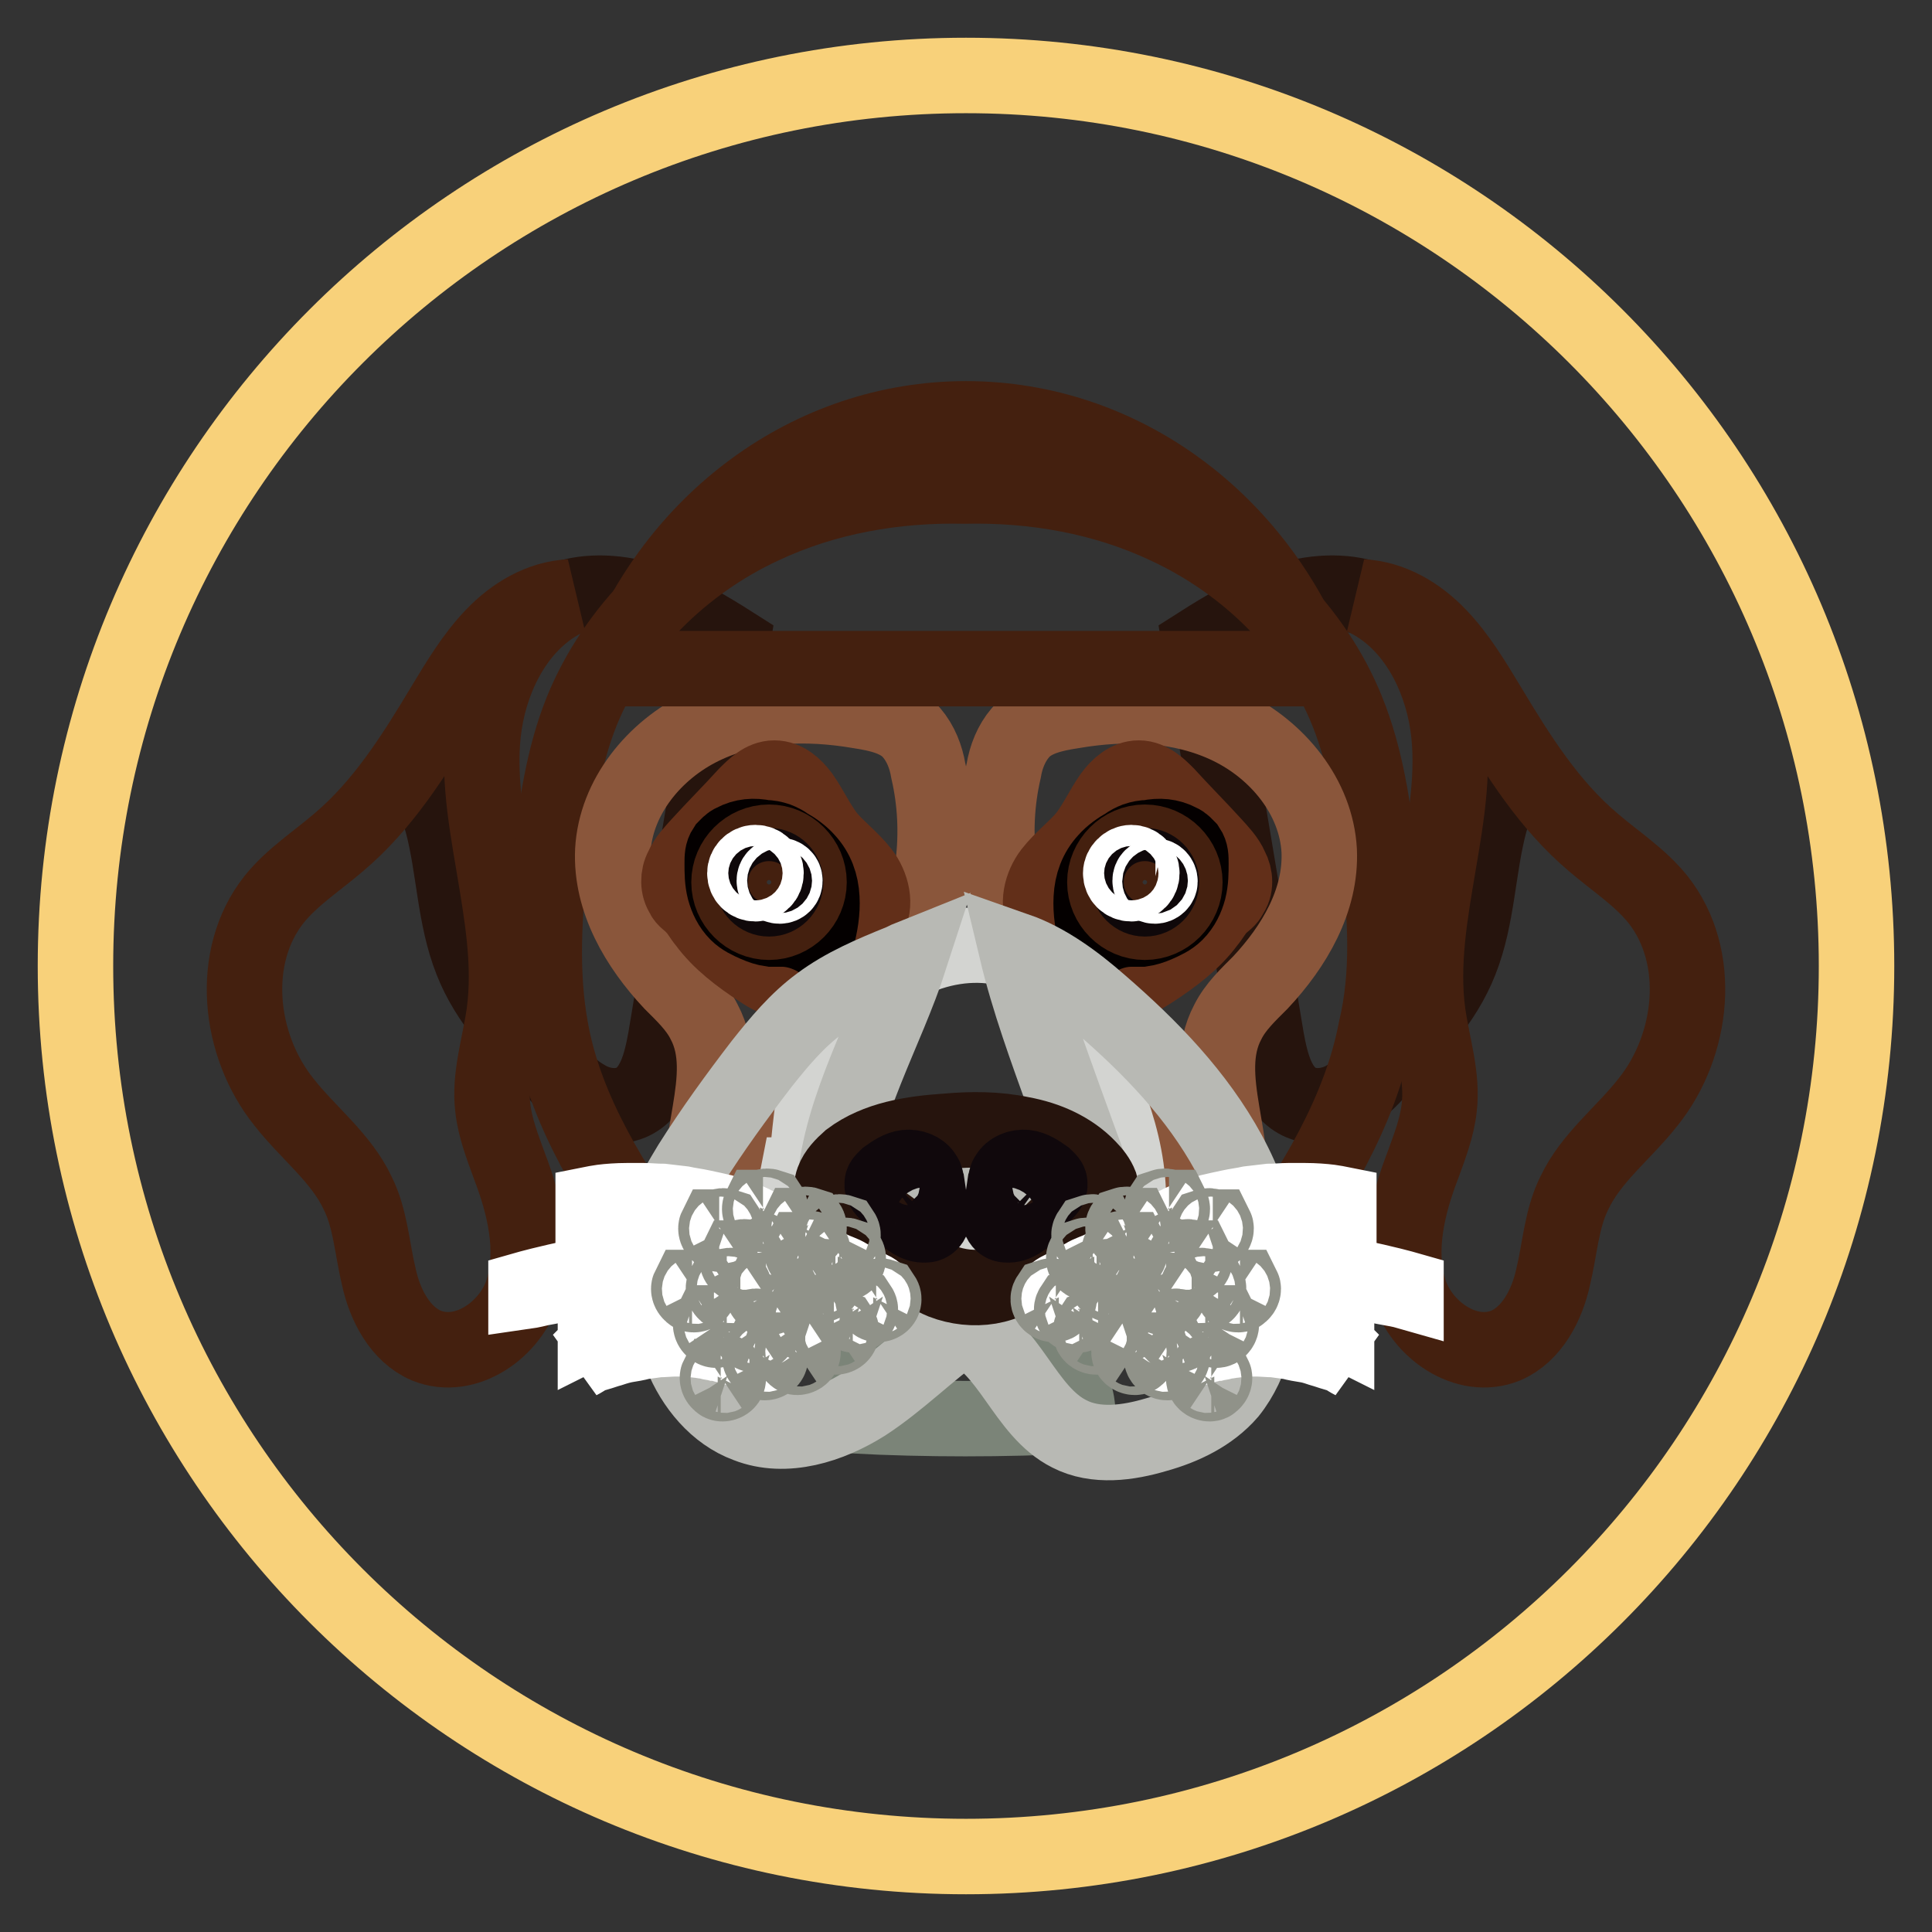
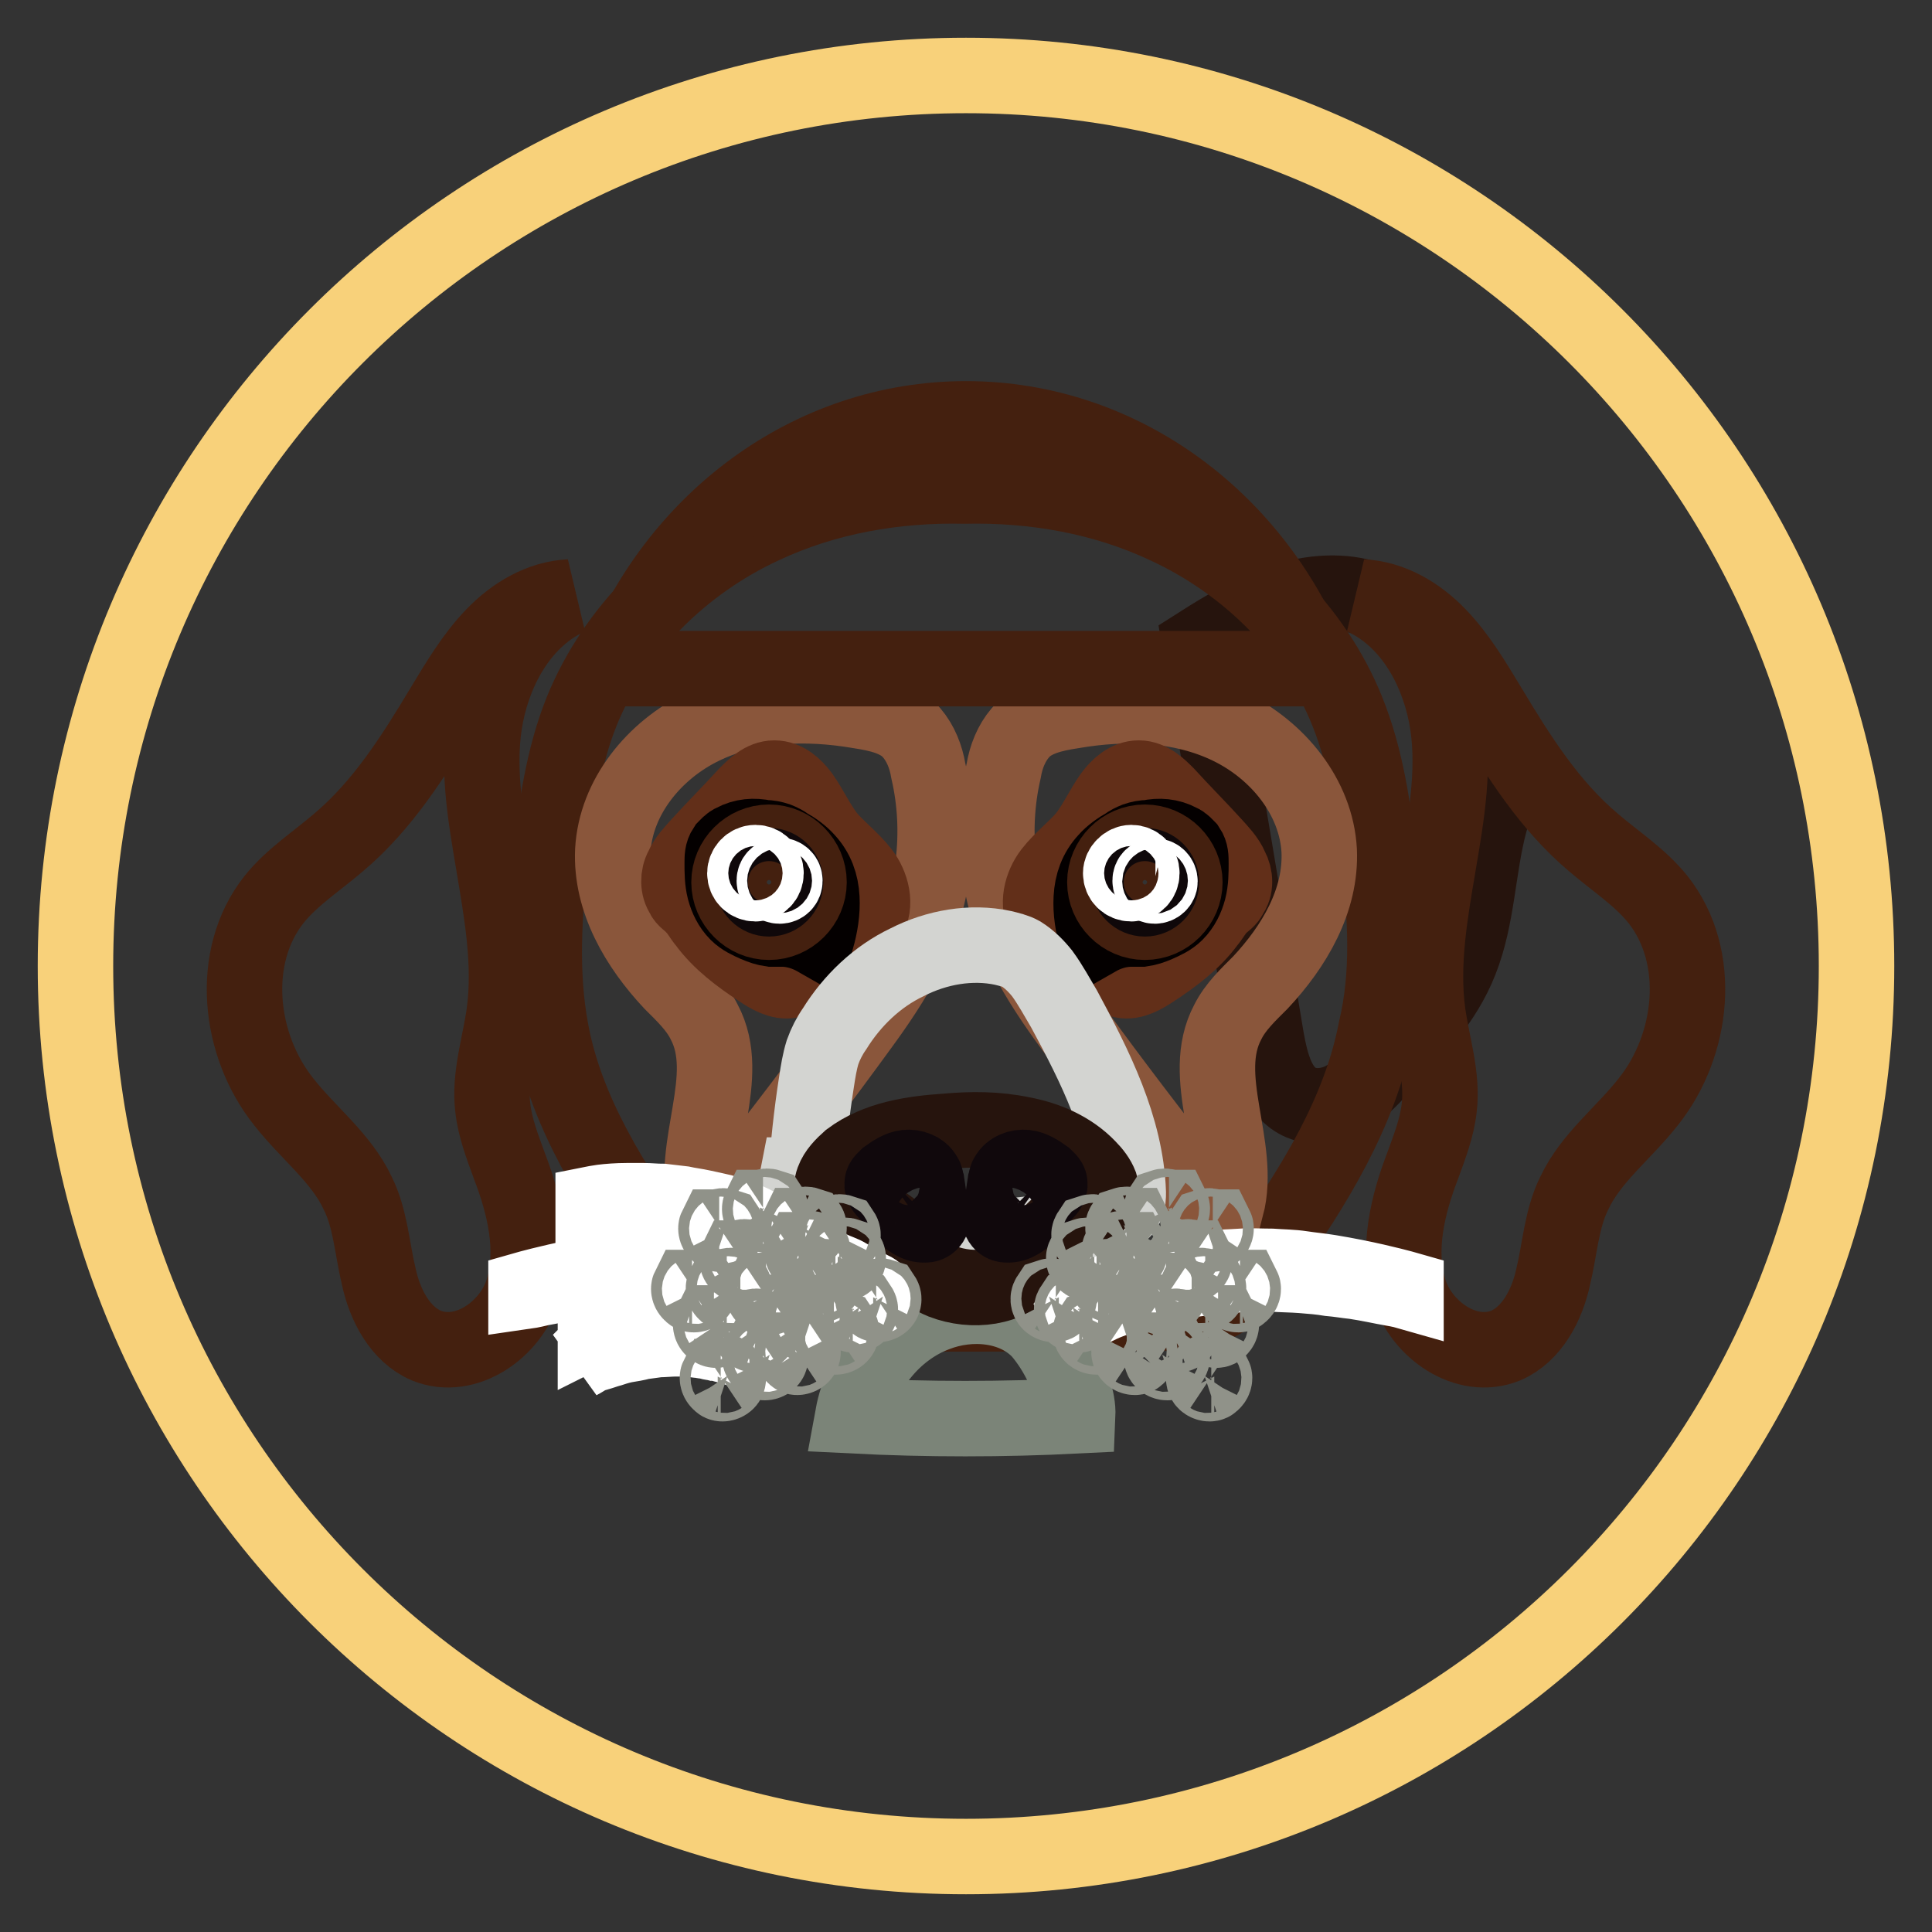
<svg xmlns="http://www.w3.org/2000/svg" version="1.1" x="0px" y="0px" viewBox="0 0 256 256" enable-background="new 0 0 256 256" xml:space="preserve">
  <rect x="0" y="0" width="256" height="256" fill="#333333" stroke="none" />
  <g>
    <path stroke-width="10" fill-opacity="0" stroke="#f8d17a" d="M10,128c0,65.2,52.8,118,118,118c65.2,0,118-52.8,118-118l0,0c0-65.2-52.8-118-118-118 C62.8,10,10,62.8,10,128L10,128z" />
    <path stroke-width="10" fill-opacity="0" stroke="#26140d" d="M193.5,127.3c2.3-5.8,2.3-12.3,3.9-18.3c0.2-0.6,0.3-1.1,0.3-1.7c0-0.7-0.4-1.5-0.7-2.1 c-1.6-3.4-2.5-7.1-3-10.8c-0.2-1.9-0.3-3.8-0.9-5.7c-1.3-3.4-4.5-5.7-7.7-7.5c-1.4-0.7-2.9-1.5-4.5-2c-3.7-1.1-7.9-0.6-11.5,0.7 c-3.7,1.3-7.1,3.3-10.4,5.4c3,17.5,5.9,34.8,8.8,52.3c0.6,3.3,1.5,7.2,4.6,8.5c1.9,0.8,4.2,0.4,5.9-0.6c1.8-1,3.3-2.5,4.6-4 C187.2,137.2,191.4,132.7,193.5,127.3z" />
    <path stroke-width="10" fill-opacity="0" stroke="#44200f" d="M199.5,178.3c3.5-1.5,5.5-5.4,6.3-9.1c0.9-3.7,1.1-7.7,2.8-11.1c2.2-4.7,6.6-8,9.8-12.1 c6-7.5,7.3-19.2,1.3-26.8c-2.4-3-5.7-5.1-8.6-7.6c-5.8-4.9-9.9-11.4-13.8-17.9c-2-3.3-4-6.7-6.7-9.5c-2.7-2.8-6.2-4.9-10.1-5.1 c6.1,2.7,9.8,9.1,11.1,15.6s0.1,13.3-1,19.8s-2.3,13.2-1.4,19.8c0.6,4.2,2,8.4,1.5,12.5c-0.3,2.7-1.3,5.2-2.2,7.7 c-2,5.2-3.4,11.1-1.8,16.4C188.3,176.2,194.3,180.4,199.5,178.3L199.5,178.3z" />
-     <path stroke-width="10" fill-opacity="0" stroke="#26140d" d="M62.5,127.3c-2.3-5.8-2.3-12.3-3.9-18.3c-0.2-0.6-0.3-1.1-0.3-1.7c0-0.7,0.4-1.5,0.7-2.1 c1.6-3.4,2.5-7.1,3-10.8c0.2-1.9,0.3-3.8,0.9-5.7c1.3-3.4,4.5-5.7,7.7-7.5c1.4-0.7,2.9-1.5,4.5-2c3.7-1.1,7.9-0.6,11.5,0.7 c3.7,1.3,7.1,3.3,10.4,5.4c-3,17.5-5.9,34.8-8.8,52.3c-0.6,3.3-1.5,7.2-4.6,8.5c-1.9,0.8-4.2,0.4-5.9-0.6c-1.8-1-3.3-2.5-4.6-4 C68.8,137.2,64.6,132.7,62.5,127.3z" />
    <path stroke-width="10" fill-opacity="0" stroke="#44200f" d="M56.5,178.3c-3.5-1.5-5.5-5.4-6.3-9.1c-0.9-3.7-1.1-7.7-2.8-11.1c-2.2-4.7-6.6-8-9.8-12.1 c-6-7.5-7.3-19.2-1.3-26.8c2.4-3,5.7-5.1,8.6-7.6c5.8-4.9,9.9-11.4,13.8-17.9c2-3.3,4-6.7,6.7-9.5c2.7-2.8,6.2-4.9,10.1-5.1 c-6.1,2.7-9.8,9.1-11.1,15.6s-0.1,13.3,1,19.8c1.1,6.6,2.3,13.2,1.4,19.8c-0.6,4.2-2,8.4-1.5,12.5c0.3,2.7,1.3,5.2,2.2,7.7 c2,5.2,3.4,11.1,1.8,16.4C67.7,176.2,61.7,180.4,56.5,178.3L56.5,178.3z" />
    <path stroke-width="10" fill-opacity="0" stroke="#44200f" d="M182.7,113.8c-0.7-6.7-1.7-13.4-4.2-19.6c-4.4-10.9-13.4-19.6-24-24.5c-8.3-3.9-17.5-5.5-26.7-5.3 c-9.2-0.2-18.4,1.4-26.7,5.3c-10.6,4.9-19.6,13.7-24,24.5c-2.5,6.2-3.4,12.9-4.2,19.6c-0.8,7.5-1.3,15.2,0.1,22.7 c2,11,8.3,20.6,14.6,29.8c1.6,2.2,3.2,4.5,5.5,5.9c2.9,1.7,6.5,1.8,9.8,1.8c8.1,0,16.2,0.1,24.2,0.1h1.1c8.1,0,16.2-0.1,24.2-0.1 c3.3,0,7-0.1,9.8-1.8c2.3-1.4,4-3.6,5.5-5.9c6.4-9.1,12.5-18.9,14.6-29.8C184.1,129,183.6,121.3,182.7,113.8L182.7,113.8z" />
    <path stroke-width="10" fill-opacity="0" stroke="#8a563b" d="M120.8,97.1c1.2,1.4,1.9,3.2,2.2,5c1.9,8.2,0.8,17-3,24.5c-1.7,3.3-3.8,6.4-6,9.4 c-5.3,7.3-10.8,14.5-16.4,21.6c-1,1.3-2.5,2.8-4.1,2.3c-2.1-8,3.7-17.2-0.2-24.5c-1-2-2.7-3.6-4.3-5.2c-4.5-4.8-8.1-10.9-7.8-17.5 c0.4-7.1,5.5-13.3,11.9-16.4c6.4-3.1,13.8-3.3,20.8-2.1C116.5,94.6,119.2,95.2,120.8,97.1L120.8,97.1z M135.2,97.1 c-1.2,1.4-1.9,3.2-2.2,5c-1.9,8.2-0.8,17,3,24.5c1.7,3.3,3.8,6.4,6,9.4c5.3,7.3,10.8,14.5,16.4,21.6c1,1.3,2.5,2.8,4.1,2.3 c2.1-8-3.7-17.2,0.2-24.5c1-2,2.7-3.6,4.3-5.2c4.5-4.8,8.1-10.9,7.8-17.5c-0.4-7.1-5.5-13.3-11.9-16.4c-6.4-3.1-13.8-3.3-20.8-2.1 C139.5,94.6,136.8,95.2,135.2,97.1z" />
    <path stroke-width="10" fill-opacity="0" stroke="#622f19" d="M91.9,120.1c0.7,0.7,1,1.4,1.6,2.1c1.9,2.6,4.6,4.6,7.2,6.3c1.2,0.8,2.7,1.7,4.1,1.4 c0.8-0.2,1.5-0.7,2.1-1.2c2.1-1.8,4.4-3.5,6.5-5.3c0.6-0.5,1.2-0.9,1.6-1.6c1.2-1.9,0.5-4.5-0.8-6.2c-1.4-1.8-3.3-3.2-4.6-4.8 c-1.3-1.7-2.2-3.7-3.4-5.4c-0.9-1.2-2.1-2.3-3.6-2.3c-1.5,0-2.7,1.2-3.7,2.2c-2,2.2-4.2,4.4-6.2,6.6c-0.8,0.9-1.8,1.9-2.3,3.1 c-0.6,1.1-0.6,2.6,0.1,3.6C90.7,119.2,91.4,119.5,91.9,120.1z" />
    <path stroke-width="10" fill-opacity="0" stroke="#040000" d="M97.2,111.5c-0.5,0.2-0.8,0.6-1.1,0.9c-0.4,0.6-0.4,1.2-0.4,2c0,1.2,0,2.3,0.3,3.5c0.3,1.1,0.8,2.2,1.7,3.1 c0.7,0.7,1.6,1.1,2.5,1.5c0.7,0.3,1.3,0.5,2,0.6h1.4c1.6,0,3.2,0.5,4.6,1.3c0.5-1.8,0.8-3.6,0.7-5.4c-0.1-1.9-0.7-3.6-2-5 c-0.7-0.8-1.7-1.5-2.6-2c-0.4-0.3-0.8-0.5-1.3-0.7c-0.6-0.2-1.1-0.3-1.7-0.3C99.9,110.7,98.5,110.8,97.2,111.5z" />
    <path stroke-width="10" fill-opacity="0" stroke="#622f19" d="M161.6,120.1c-0.7,0.7-1,1.4-1.6,2.1c-1.9,2.6-4.6,4.6-7.2,6.3c-1.2,0.8-2.7,1.7-4.1,1.4 c-0.8-0.2-1.5-0.7-2.1-1.2c-2.1-1.8-4.4-3.5-6.5-5.3c-0.6-0.5-1.2-0.9-1.6-1.6c-1.2-1.9-0.5-4.5,0.8-6.2c1.4-1.8,3.3-3.2,4.6-4.8 c1.3-1.7,2.2-3.7,3.4-5.4c0.9-1.2,2.1-2.3,3.6-2.3c1.5,0,2.7,1.2,3.7,2.2c2,2.2,4.2,4.4,6.2,6.6c0.8,0.9,1.8,1.9,2.3,3.1 c0.6,1.1,0.7,2.6-0.1,3.6C162.8,119.2,162.2,119.5,161.6,120.1L161.6,120.1z" />
    <path stroke-width="10" fill-opacity="0" stroke="#040000" d="M156.3,111.5c0.5,0.2,0.8,0.6,1.1,0.9c0.4,0.6,0.4,1.2,0.4,2c0,1.2,0,2.3-0.3,3.5c-0.3,1.1-0.8,2.2-1.7,3.1 c-0.7,0.7-1.6,1.1-2.5,1.5c-0.7,0.3-1.3,0.5-2,0.6h-1.4c-1.6,0-3.2,0.5-4.6,1.3c-0.5-1.8-0.8-3.6-0.7-5.4c0.1-1.9,0.7-3.6,2-5 c0.7-0.8,1.7-1.5,2.6-2c0.4-0.3,0.8-0.5,1.3-0.7c0.6-0.2,1.1-0.3,1.7-0.3C153.6,110.7,155,110.8,156.3,111.5z" />
    <path stroke-width="10" fill-opacity="0" stroke="#d3d4d1" d="M105.7,155.7c0.4,0,0.8,0.2,1,0.6c0.4-4.4,0.8-8.6,1.5-13c0.2-1.3,0.4-2.6,0.8-3.9c0.4-1.1,0.9-2.1,1.6-3.1 c2.3-3.7,5.6-6.9,9.6-8.8c3.9-2,8.5-2.8,12.7-1.9c0.8,0.2,1.7,0.4,2.4,0.8c1.1,0.7,2,1.6,2.8,2.6c1.1,1.5,2,3.2,2.9,4.7 c4.1,7.6,8.2,15.7,8.5,24.3c0,0.6,0,1.2-0.3,1.8c-0.5,1.1-1.8,1.5-3,1.9c-8.8,2.2-17.9,2.9-26.9,2c-1.5-0.2-3-0.4-4.4-0.9 c-1.3-0.6-2.4-1.3-3.5-2.1c-1.5-1.1-3.1-2.2-4.6-3.3C106.2,156.8,105.6,156.2,105.7,155.7L105.7,155.7z" />
    <path stroke-width="10" fill-opacity="0" stroke="#7b8478" d="M113,187.6c9.9,0.5,19.9,0.5,29.8,0c0.1-2.3-0.9-4.5-2-6.5c-0.8-1.7-1.8-3.3-3-4.7 c-3.4-3.6-9.2-4.1-13.8-2.3C118.4,176.2,114.1,181.6,113,187.6z" />
-     <path stroke-width="10" fill-opacity="0" stroke="#b8b9b4" d="M162.8,152.8c-4.2-7.7-10.3-14-17-19.8c-3.3-2.9-7.1-5.7-11.1-7.1c1.6,6.7,4,13.2,6.3,19.6 c1.4,3.8,2.7,7.5,4.1,11.3c-3.4-1-7.1-1-10.6-1c-8,0.2-15.9,0.6-23.9,1.2c0.9-10.5,6.8-20.2,10-30.1c-0.5,0.2-0.8,0.4-1.3,0.6 c-3.7,1.5-7.5,3.1-10.7,5.5c-3,2.2-5.4,5.1-7.7,8c-3.3,4.3-6.5,8.7-9.4,13.3c-1.2,2-2.4,3.9-3,6.1c-0.6,2.1-0.5,4.4-0.4,6.5 c0.2,4.4,0.7,8.7,2.2,12.7c1.6,4,4.6,7.7,8.7,9.2c5.1,2,11,0.1,15.6-2.8c4.6-3,8.5-7,12.9-10.1c6.3,2.5,8.2,11.1,14.2,14.1 c3.5,1.8,7.8,1.2,11.5,0.1c3.6-1,7.2-2.7,9.7-5.6c1.6-2,2.6-4.3,3.3-6.7C168.9,169.7,167,160.5,162.8,152.8z" />
-     <path stroke-width="10" fill-opacity="0" stroke="#44200f" d="M96.6,116.9c0,2.9,2.4,5.3,5.3,5.3s5.3-2.4,5.3-5.3s-2.4-5.3-5.3-5.3S96.6,114,96.6,116.9L96.6,116.9z" />
+     <path stroke-width="10" fill-opacity="0" stroke="#44200f" d="M96.6,116.9c0,2.9,2.4,5.3,5.3,5.3s5.3-2.4,5.3-5.3s-2.4-5.3-5.3-5.3S96.6,114,96.6,116.9L96.6,116.9" />
    <path stroke-width="10" fill-opacity="0" stroke="#0f080a" d="M99.7,116.9c0,1.2,1,2.2,2.2,2.2c1.2,0,2.2-1,2.2-2.2c0-1.2-1-2.2-2.2-2.2 C100.7,114.7,99.7,115.7,99.7,116.9z" />
    <path stroke-width="10" fill-opacity="0" stroke="#ffffff" d="M98.7,115.7c0,0.8,0.6,1.4,1.4,1.4s1.4-0.6,1.4-1.4l0,0c0-0.8-0.6-1.4-1.4-1.4S98.7,115,98.7,115.7z" />
    <path stroke-width="10" fill-opacity="0" stroke="#ffffff" d="M102.6,116.7c0,0.4,0.3,0.7,0.7,0.7c0.4,0,0.7-0.3,0.7-0.7c0-0.4-0.3-0.7-0.7-0.7 C102.9,116,102.6,116.3,102.6,116.7z" />
    <path stroke-width="10" fill-opacity="0" stroke="#44200f" d="M146.4,116.9c0,2.9,2.4,5.3,5.3,5.3c2.9,0,5.3-2.4,5.3-5.3c0,0,0,0,0,0c0-2.9-2.4-5.3-5.3-5.3 C148.8,111.6,146.4,114,146.4,116.9C146.4,116.9,146.4,116.9,146.4,116.9z" />
    <path stroke-width="10" fill-opacity="0" stroke="#0f080a" d="M149.5,116.9c0,1.2,1,2.2,2.2,2.2c1.2,0,2.2-1,2.2-2.2c0-1.2-1-2.2-2.2-2.2 C150.5,114.7,149.5,115.7,149.5,116.9z" />
    <path stroke-width="10" fill-opacity="0" stroke="#ffffff" d="M148.5,115.7c0,0.8,0.6,1.4,1.4,1.4c0.8,0,1.4-0.6,1.4-1.4l0,0c0-0.8-0.6-1.4-1.4-1.4 C149.2,114.3,148.5,115,148.5,115.7z" />
    <path stroke-width="10" fill-opacity="0" stroke="#ffffff" d="M152.4,116.7c0,0.4,0.3,0.7,0.6,0.7c0.4,0,0.7-0.3,0.7-0.6c0,0,0,0,0,0c0-0.4-0.3-0.7-0.6-0.7 C152.7,116,152.4,116.3,152.4,116.7C152.4,116.7,152.4,116.7,152.4,116.7z" />
    <path stroke-width="10" fill-opacity="0" stroke="#26140d" d="M136.4,167.5c-2.6,3.3-7.6,3.8-11.5,2.3c-0.7-0.3-1.6-0.7-2.2-1.2c-1.1-0.9-1.7-2.4-2.5-3.6 c-1.6-2.3-4.2-3.8-6.9-4.5c-0.7-0.2-1.6-0.4-2.2-0.8c-0.9-0.7-1.1-2.2-0.7-3.3s1.3-2,2.2-2.8c3.6-2.7,8.3-3.4,12.8-3.7 c3.3-0.3,6.7-0.3,10,0.4c3.3,0.6,6.5,2,8.8,4.4c0.7,0.7,1.3,1.5,1.6,2.3c0.3,0.9,0.1,2-0.6,2.6c-0.4,0.4-0.9,0.6-1.4,0.7 c-2.3,0.9-4.3,2.5-5.7,4.6C137.5,165.7,137,166.7,136.4,167.5L136.4,167.5z" />
    <path stroke-width="10" fill-opacity="0" stroke="#10080c" d="M122.6,162.3c0.4,0,0.7-0.2,0.9-0.6c0.1-0.3,0.1-0.6,0-0.8c-0.3-1.4-0.5-2.8-0.7-4.2 c-0.1-0.3-0.1-0.7-0.3-0.9c-0.4-0.8-1.5-1.2-2.4-1.1c-0.9,0.1-1.8,0.7-2.5,1.2c-0.3,0.3-0.7,0.6-0.7,0.9c-0.1,0.6,0.4,1,0.8,1.4 c0.7,0.7,1.1,1.6,1.7,2.4C120.3,161.5,121.4,162.4,122.6,162.3L122.6,162.3z M133.4,162.3c-0.4,0-0.7-0.2-0.9-0.6 c-0.1-0.3-0.1-0.6,0-0.8c0.3-1.4,0.5-2.8,0.7-4.2c0.1-0.3,0.1-0.7,0.3-0.9c0.4-0.8,1.5-1.2,2.4-1.1c0.9,0.1,1.8,0.7,2.5,1.2 c0.3,0.3,0.7,0.6,0.7,0.9c0.1,0.6-0.4,1-0.8,1.4c-0.7,0.7-1.1,1.6-1.7,2.4C135.7,161.5,134.6,162.4,133.4,162.3L133.4,162.3z" />
    <path stroke-width="10" fill-opacity="0" stroke="#44200f" d="M174.1,88.6c-7.4-19.4-25.3-33.1-46.1-33.1S89.3,69.2,81.9,88.6H174.1z" />
    <path stroke-width="10" fill-opacity="0" stroke="#ffffff" d="M69.7,170.8c0,0,0.7-0.2,1.9-0.5c1.2-0.3,2.9-0.7,4.9-1.1c1-0.2,2.1-0.4,3.3-0.6c1.2-0.2,2.4-0.3,3.7-0.5 c1.3-0.2,2.6-0.2,4-0.3c1.4,0,2.8-0.1,4.1,0c1.4,0.1,2.8,0.1,4.1,0.3c1.4,0.2,2.7,0.3,4,0.6c1.3,0.2,2.5,0.5,3.7,0.7 c0.6,0.2,1.1,0.3,1.7,0.5c0.3,0.1,0.6,0.1,0.8,0.2s0.6,0.2,0.7,0.3c1,0.4,2,0.7,2.8,0.9c0.8,0.4,1.5,0.7,2,0.9 c1.1,0.6,1.7,1.3,1.7,1.3l-0.1,0.2c0,0-0.7,0.1-2-0.4c-0.6-0.3-1.2-0.6-2-0.9c-0.8-0.3-1.7-0.7-2.7-0.9c-0.3-0.1-0.5-0.2-0.7-0.3 c-0.3-0.1-0.6-0.2-0.8-0.2c-0.6-0.2-1.1-0.3-1.7-0.5c-1.1-0.4-2.4-0.6-3.6-0.7c-1.3-0.3-2.6-0.4-3.9-0.6c-0.4,0-0.7-0.1-1-0.1 l-1-0.1c-0.7,0-1.4-0.1-2-0.1c-1.4-0.1-2.8-0.1-4.1-0.1c-1.4,0.1-2.7,0.1-4,0.2c-1.3,0.1-2.5,0.2-3.7,0.4c-1.2,0.1-2.3,0.3-3.3,0.4 c-2,0.3-3.7,0.7-4.9,0.9c-1.2,0.3-1.9,0.4-1.9,0.4L69.7,170.8L69.7,170.8z" />
    <path stroke-width="10" fill-opacity="0" stroke="#ffffff" d="M78.9,176l1.1-0.6c0.4-0.2,0.8-0.4,1.3-0.6c0.6-0.2,1.1-0.4,1.8-0.7c0.6-0.2,1.3-0.5,2.1-0.7 c0.7-0.2,1.6-0.4,2.3-0.6c0.8-0.2,1.7-0.4,2.5-0.5s1.8-0.3,2.7-0.3c0.5,0,0.9-0.1,1.3-0.1h2.6c0.5,0,0.8,0.1,1.3,0.1 c0.5,0,0.8,0.1,1.2,0.1c0.4,0.1,0.8,0.1,1.2,0.2c0.7,0.1,1.5,0.2,2.1,0.4c0.6,0.2,1.3,0.3,1.8,0.4c0.6,0.2,1,0.3,1.4,0.5 c0.7,0.4,1.1,0.8,1.1,0.8v0.2c0,0-0.6,0.3-1.3,0.1c-0.4-0.1-0.8-0.3-1.3-0.4c-0.6-0.1-1.1-0.3-1.8-0.4c-0.7-0.2-1.4-0.3-2.1-0.4 c-0.4-0.1-0.7-0.1-1.1-0.2c-0.4,0-0.8-0.1-1.2-0.1c-0.4,0-0.8-0.1-1.2-0.1h-2.6c-0.5,0-0.8,0-1.3,0.1c-0.8,0-1.8,0.1-2.6,0.2 c-0.8,0.1-1.7,0.2-2.5,0.4s-1.6,0.3-2.3,0.5c-0.7,0.2-1.5,0.3-2.1,0.5c-1.3,0.3-2.4,0.7-3.2,0.9s-1.2,0.4-1.2,0.4V176L78.9,176z  M76.8,180.4c0,0,0.4-0.2,1-0.6c0.3-0.2,0.7-0.4,1.2-0.6c0.5-0.2,0.9-0.4,1.6-0.7c0.6-0.2,1.2-0.5,1.9-0.7c0.7-0.2,1.4-0.4,2.1-0.6 c0.7-0.1,1.5-0.3,2.2-0.4c0.7-0.1,1.6-0.2,2.3-0.3c0.4,0,0.8,0,1.2-0.1h2.4c0.4,0,0.7,0.1,1.1,0.1c0.4,0.1,0.7,0.1,1.1,0.1 c0.4,0.1,0.7,0.2,1,0.2c0.4,0.1,0.6,0.1,1,0.2c0.3,0.1,0.6,0.2,0.9,0.3c0.6,0.2,1.1,0.4,1.6,0.5c0.5,0.2,0.8,0.4,1.2,0.6 c0.7,0.5,0.9,0.9,0.9,0.9l-0.1,0.2c0,0-0.5,0.2-1.1,0.1c-0.4-0.1-0.7-0.2-1.2-0.4c-0.5-0.2-0.9-0.3-1.5-0.5l-0.8-0.3 c-0.3-0.1-0.7-0.1-0.9-0.2c-0.4-0.1-0.7-0.2-1-0.2c-0.4-0.1-0.7-0.1-1-0.2c-0.4-0.1-0.7-0.1-1.1-0.2c-0.4,0-0.7-0.1-1.1-0.1 s-0.7,0-1.1-0.1h-1.1c-0.7,0-1.6,0.1-2.3,0.1l-2.2,0.3c-0.7,0.2-1.4,0.3-2,0.4s-1.3,0.3-1.9,0.5c-1.1,0.3-2,0.7-2.8,0.8 c-0.7,0.2-1,0.4-1,0.4L76.8,180.4L76.8,180.4z M78.6,159.5c0,0,0.5-0.1,1.2-0.2c0.8-0.1,2-0.2,3.3-0.2h2.2c0.7,0,1.6,0.1,2.5,0.1 c0.8,0.1,1.8,0.2,2.6,0.3c0.9,0.2,1.8,0.3,2.7,0.5c0.9,0.2,1.9,0.4,2.7,0.6c0.5,0.1,0.8,0.3,1.3,0.4c0.5,0.1,0.8,0.3,1.3,0.5 c0.4,0.2,0.8,0.3,1.2,0.5c0.4,0.2,0.7,0.4,1.1,0.5c0.7,0.4,1.5,0.7,2.1,1c0.7,0.4,1.2,0.7,1.8,0.9c0.5,0.3,0.9,0.6,1.3,0.8 c0.7,0.6,0.9,1.2,0.9,1.2l-0.1,0.2c0,0-0.6,0.1-1.3-0.3c-0.4-0.2-0.7-0.5-1.3-0.8c-0.5-0.3-1.1-0.6-1.7-0.9c-0.7-0.4-1.3-0.7-2-0.9 c-0.4-0.2-0.7-0.4-1.1-0.5c-0.4-0.2-0.7-0.3-1.2-0.5c-0.4-0.2-0.8-0.3-1.2-0.5c-0.5-0.1-0.8-0.3-1.3-0.4c-0.8-0.3-1.8-0.5-2.6-0.7 c-0.9-0.3-1.8-0.4-2.7-0.6c-0.9-0.1-1.8-0.3-2.6-0.4c-0.8-0.1-1.7-0.2-2.4-0.2c-0.7-0.1-1.5-0.1-2.2-0.1c-1.4-0.1-2.5,0-3.3,0 c-0.8,0-1.2,0.1-1.2,0.1L78.6,159.5L78.6,159.5z" />
    <path stroke-width="10" fill-opacity="0" stroke="#ffffff" d="M86.7,164.6c0,0,0.5-0.1,1.3-0.2c0.5-0.1,0.9-0.1,1.5-0.1s1.3-0.1,2-0.1h2.3c0.8,0,1.7,0.1,2.6,0.2 s1.9,0.2,2.8,0.4c0.9,0.2,2,0.3,2.9,0.6l1.4,0.3c0.5,0.1,0.9,0.3,1.4,0.4c0.5,0.1,0.9,0.3,1.4,0.4c0.5,0.2,0.9,0.3,1.3,0.5 c0.5,0.2,0.8,0.3,1.3,0.5c0.4,0.2,0.8,0.4,1.2,0.6c0.8,0.4,1.6,0.6,2.2,1c0.7,0.4,1.3,0.7,1.9,1c0.6,0.4,1,0.7,1.4,0.8 c0.2,0.1,0.4,0.2,0.5,0.4c0.2,0.1,0.3,0.3,0.3,0.4l0.2,0.6l-0.1,0.2c0,0-0.2,0.2-0.5,0.2c-0.1,0-0.3,0-0.5-0.1 c-0.2-0.1-0.3-0.2-0.5-0.3c-0.4-0.3-0.8-0.6-1.3-0.8c-0.6-0.3-1.1-0.7-1.8-0.9c-0.7-0.4-1.4-0.7-2.1-1c-0.4-0.2-0.7-0.4-1.2-0.6 c-0.4-0.2-0.8-0.3-1.3-0.5c-0.5-0.2-0.8-0.4-1.3-0.5c-0.5-0.2-0.9-0.3-1.4-0.5l-2.8-0.8c-0.9-0.3-1.9-0.5-2.8-0.7 c-0.9-0.2-1.9-0.4-2.8-0.5c-0.9-0.1-1.8-0.3-2.6-0.3c-0.8-0.1-1.6-0.2-2.3-0.2c-1.5-0.1-2.6-0.1-3.5-0.1h-1.3L86.7,164.6 L86.7,164.6z" />
    <path stroke-width="10" fill-opacity="0" stroke="#909289" d="M111.4,166.5c0.3-0.2,0.6-0.2,0.9-0.1c0.2,0.3,0.1,0.7-0.2,0.9c-0.3,0.2-0.7,0.2-0.8,0 c-0.3-0.2-0.4-0.6-0.3-0.8H111.4 M108.4,169.3c0.3-0.2,0.6-0.2,0.9-0.1c0.2,0.3,0.1,0.7-0.2,0.9c-0.3,0.2-0.7,0.2-0.8,0 c-0.3-0.2-0.4-0.6-0.3-0.8H108.4 M101.5,171c0.3-0.2,0.6-0.2,0.9-0.1c0.2,0.3,0.1,0.7-0.2,0.9c-0.3,0.2-0.6,0.2-0.8,0 c-0.3-0.2-0.4-0.6-0.3-0.8H101.5 M106.7,174.5c0.3-0.2,0.6-0.2,0.9-0.1c0.2,0.3,0.1,0.7-0.2,0.9c-0.3,0.2-0.6,0.2-0.8,0 c-0.3-0.2-0.4-0.6-0.3-0.8H106.7 M113,173.3c0.3-0.2,0.6-0.2,0.9-0.1c0.2,0.3,0.1,0.7-0.2,0.9c-0.3,0.2-0.7,0.2-0.8,0 c-0.3-0.2-0.4-0.6-0.3-0.8H113 M116.1,171.9c0.3-0.2,0.6-0.2,0.9-0.1c0.2,0.3,0.1,0.7-0.2,0.9c-0.3,0.2-0.7,0.2-0.8,0 c-0.3-0.2-0.4-0.6-0.3-0.8H116.1 M106.7,165.6c0.3-0.2,0.6-0.2,0.9-0.1c0.2,0.3,0.1,0.7-0.2,0.9c-0.3,0.2-0.6,0.2-0.8,0 c-0.3-0.2-0.4-0.6-0.3-0.8H106.7 M99.7,175.9c0.3-0.2,0.6-0.2,0.9-0.1c0.2,0.3,0.1,0.7-0.2,0.9c-0.3,0.2-0.6,0.2-0.8,0 c-0.3-0.2-0.4-0.6-0.3-0.8H99.7 M105.4,178.9c0.3-0.2,0.6-0.2,0.9-0.1c0.2,0.3,0.1,0.7-0.2,0.9c-0.3,0.2-0.7,0.2-0.8,0 c-0.3-0.2-0.4-0.6-0.3-0.8H105.4 M101.1,179.6c0.3-0.2,0.6-0.2,0.9-0.1c0.2,0.3,0.1,0.7-0.2,0.9s-0.7,0.2-0.8,0 c-0.3-0.2-0.4-0.6-0.3-0.8H101.1 M95.5,182.4c0.3-0.2,0.6-0.2,0.9-0.1c0.2,0.3,0.1,0.7-0.2,0.9c-0.3,0.2-0.7,0.2-0.8,0 c-0.3-0.2-0.4-0.6-0.3-0.8H95.5 M94.6,175.3c0.3-0.2,0.6-0.2,0.9-0.1c0.2,0.3,0.1,0.7-0.2,0.9c-0.3,0.2-0.6,0.2-0.8,0 c-0.3-0.2-0.4-0.6-0.3-0.8H94.6 M91.7,170.6c0.3-0.2,0.6-0.2,0.9-0.1c0.2,0.3,0.1,0.7-0.2,0.9c-0.3,0.2-0.7,0.2-0.8,0 c-0.3-0.2-0.4-0.6-0.3-0.8H91.7 M98.1,166.7c0.3-0.2,0.6-0.2,0.9-0.1c0.2,0.3,0.1,0.7-0.2,0.9s-0.7,0.2-0.8,0 c-0.3-0.2-0.4-0.6-0.3-0.8H98.1 M96.3,170.5c0.3-0.2,0.6-0.2,0.9-0.1c0.2,0.3,0.1,0.7-0.2,0.9c-0.3,0.2-0.7,0.2-0.8,0 c-0.3-0.2-0.4-0.6-0.3-0.8H96.3 M106.2,162.4c0.3-0.2,0.6-0.2,0.9-0.1c0.2,0.3,0.1,0.7-0.2,0.9c-0.3,0.2-0.7,0.2-0.8,0 c-0.3-0.2-0.4-0.6-0.3-0.8H106.2 M101.1,160c0.3-0.2,0.6-0.2,0.9-0.1c0.2,0.3,0.1,0.7-0.2,0.9c-0.3,0.2-0.7,0.2-0.8,0 c-0.3-0.2-0.4-0.6-0.3-0.8H101.1 M95.3,162.6c0.3-0.2,0.6-0.2,0.9-0.1c0.2,0.3,0.1,0.7-0.2,0.9c-0.3,0.2-0.7,0.2-0.8,0 c-0.3-0.2-0.4-0.6-0.3-0.8H95.3 M110.7,163.4c0.3-0.2,0.6-0.2,0.9-0.1c0.2,0.3,0.1,0.7-0.2,0.9c-0.3,0.2-0.7,0.2-0.8,0 c-0.3-0.2-0.4-0.6-0.3-0.8H110.7 M110.5,176.2c0.3-0.2,0.6-0.2,0.9-0.1c0.2,0.3,0.1,0.7-0.2,0.9c-0.3,0.2-0.7,0.2-0.8,0 c-0.2-0.2-0.4-0.6-0.3-0.8H110.5" />
    <path stroke-width="10" fill-opacity="0" stroke="#ffffff" d="M186.3,170.8c0,0-0.7-0.2-1.9-0.5c-1.2-0.3-2.9-0.7-4.9-1.1c-1-0.2-2.1-0.4-3.3-0.6 c-1.2-0.2-2.4-0.3-3.7-0.5c-1.3-0.2-2.6-0.2-4-0.3c-1.4,0-2.8-0.1-4.1,0c-1.4,0.1-2.8,0.1-4.1,0.3c-1.4,0.2-2.7,0.3-4,0.6 c-1.3,0.2-2.5,0.5-3.7,0.7c-0.6,0.2-1.1,0.3-1.7,0.5c-0.3,0.1-0.6,0.1-0.8,0.2s-0.6,0.2-0.7,0.3c-1,0.4-2,0.7-2.8,0.9 c-0.8,0.4-1.5,0.7-2,0.9c-1.1,0.6-1.7,1.3-1.7,1.3l0.1,0.2c0,0,0.7,0.1,2-0.4c0.6-0.3,1.2-0.6,2-0.9c0.8-0.3,1.7-0.7,2.7-0.9 c0.3-0.1,0.5-0.2,0.7-0.3c0.3-0.1,0.6-0.2,0.8-0.2c0.6-0.2,1.1-0.3,1.7-0.5c1.1-0.4,2.4-0.6,3.6-0.7c1.3-0.3,2.6-0.4,3.9-0.6 c0.4,0,0.7-0.1,1-0.1l1-0.1c0.7,0,1.4-0.1,2-0.1c1.4-0.1,2.8-0.1,4.1-0.1c1.4,0.1,2.7,0.1,4,0.2c1.3,0.1,2.5,0.2,3.7,0.4 c1.2,0.1,2.3,0.3,3.3,0.4c2,0.3,3.7,0.7,4.9,0.9s1.9,0.4,1.9,0.4L186.3,170.8L186.3,170.8z" />
-     <path stroke-width="10" fill-opacity="0" stroke="#ffffff" d="M177.1,176l-1.1-0.6c-0.4-0.2-0.8-0.4-1.3-0.6c-0.6-0.2-1.1-0.4-1.8-0.7c-0.7-0.2-1.3-0.5-2.1-0.7 c-0.7-0.2-1.6-0.4-2.3-0.6c-0.8-0.2-1.7-0.4-2.5-0.5c-0.8-0.1-1.8-0.3-2.7-0.3c-0.5,0-0.9-0.1-1.3-0.1h-2.6c-0.5,0-0.8,0.1-1.3,0.1 s-0.8,0.1-1.2,0.1c-0.4,0.1-0.8,0.1-1.2,0.2c-0.7,0.1-1.5,0.2-2.1,0.4c-0.7,0.2-1.3,0.3-1.8,0.4c-0.6,0.2-1,0.3-1.4,0.5 c-0.7,0.4-1.1,0.8-1.1,0.8v0.2c0,0,0.6,0.3,1.3,0.1c0.4-0.1,0.8-0.3,1.3-0.4c0.6-0.1,1.1-0.3,1.8-0.4c0.7-0.2,1.4-0.3,2.1-0.4 c0.4-0.1,0.7-0.1,1.1-0.2c0.4,0,0.8-0.1,1.2-0.1c0.4,0,0.8-0.1,1.2-0.1h2.6c0.5,0,0.8,0,1.3,0.1c0.8,0,1.8,0.1,2.6,0.2 c0.8,0.1,1.7,0.2,2.5,0.4c0.8,0.2,1.6,0.3,2.3,0.5c0.7,0.2,1.5,0.3,2.1,0.5c1.3,0.3,2.4,0.7,3.2,0.9s1.2,0.4,1.2,0.4V176L177.1,176 z M179.2,180.4c0,0-0.4-0.2-1-0.6c-0.3-0.2-0.7-0.4-1.2-0.6c-0.5-0.2-0.9-0.4-1.6-0.7c-0.6-0.2-1.2-0.5-1.9-0.7 c-0.7-0.2-1.4-0.4-2.1-0.6c-0.7-0.1-1.5-0.3-2.2-0.4c-0.7-0.1-1.6-0.2-2.3-0.3c-0.4,0-0.8,0-1.2-0.1h-2.4c-0.4,0-0.7,0.1-1.1,0.1 c-0.4,0.1-0.7,0.1-1.1,0.1c-0.4,0.1-0.7,0.2-1,0.2c-0.4,0.1-0.7,0.1-1,0.2c-0.3,0.1-0.7,0.2-0.9,0.3c-0.6,0.2-1.1,0.4-1.6,0.5 c-0.5,0.2-0.8,0.4-1.2,0.6c-0.7,0.5-0.9,0.9-0.9,0.9l0.1,0.2c0,0,0.5,0.2,1.1,0.1c0.4-0.1,0.7-0.2,1.2-0.4c0.5-0.2,0.9-0.3,1.5-0.5 l0.8-0.3c0.3-0.1,0.6-0.1,0.9-0.2c0.4-0.1,0.6-0.2,1-0.2c0.4-0.1,0.7-0.1,1-0.2c0.4-0.1,0.7-0.1,1.1-0.2c0.4,0,0.7-0.1,1.1-0.1 s0.7,0,1.1-0.1h1.1c0.7,0,1.6,0.1,2.3,0.1l2.2,0.3c0.7,0.2,1.4,0.3,2,0.4c0.7,0.1,1.3,0.3,1.9,0.5c1.1,0.3,2,0.7,2.8,0.8 c0.7,0.2,1,0.4,1,0.4L179.2,180.4L179.2,180.4z M177.4,159.5c0,0-0.5-0.1-1.2-0.2c-0.8-0.1-2-0.2-3.3-0.2h-2.2 c-0.7,0-1.6,0.1-2.5,0.1c-0.8,0.1-1.8,0.2-2.6,0.3c-0.9,0.2-1.8,0.3-2.7,0.5c-0.9,0.2-1.9,0.4-2.7,0.6c-0.5,0.1-0.8,0.3-1.3,0.4 c-0.5,0.1-0.8,0.3-1.3,0.5c-0.4,0.2-0.8,0.3-1.2,0.5c-0.4,0.2-0.7,0.4-1.1,0.5c-0.7,0.4-1.5,0.7-2.1,1c-0.7,0.4-1.2,0.7-1.8,0.9 c-0.5,0.3-0.9,0.6-1.3,0.8c-0.7,0.6-0.9,1.2-0.9,1.2l0.1,0.2c0,0,0.6,0.1,1.3-0.3c0.4-0.2,0.7-0.5,1.3-0.8c0.5-0.3,1.1-0.6,1.7-0.9 c0.6-0.4,1.3-0.7,2-0.9c0.4-0.2,0.7-0.4,1.1-0.5c0.4-0.2,0.7-0.3,1.2-0.5c0.4-0.2,0.8-0.3,1.2-0.5c0.5-0.1,0.8-0.3,1.3-0.4 c0.8-0.3,1.8-0.5,2.6-0.7c0.9-0.3,1.8-0.4,2.7-0.6c0.9-0.1,1.8-0.3,2.6-0.4c0.8-0.1,1.7-0.2,2.4-0.2c0.7-0.1,1.5-0.1,2.2-0.1 c1.4-0.1,2.5,0,3.3,0c0.8,0,1.2,0.1,1.2,0.1L177.4,159.5L177.4,159.5z" />
-     <path stroke-width="10" fill-opacity="0" stroke="#ffffff" d="M169.3,164.6c0,0-0.5-0.1-1.3-0.2c-0.5-0.1-0.9-0.1-1.5-0.1c-0.6,0-1.3-0.1-2-0.1h-2.3 c-0.8,0-1.7,0.1-2.6,0.2c-0.9,0.1-1.9,0.2-2.8,0.4c-0.9,0.2-2,0.3-2.9,0.6l-1.4,0.3c-0.5,0.1-0.9,0.3-1.4,0.4 c-0.5,0.1-0.9,0.3-1.4,0.4c-0.5,0.2-0.9,0.3-1.3,0.5c-0.5,0.2-0.8,0.3-1.3,0.5c-0.4,0.2-0.8,0.4-1.2,0.6c-0.8,0.4-1.6,0.6-2.2,1 c-0.7,0.4-1.3,0.7-1.9,1c-0.6,0.4-1,0.7-1.4,0.8c-0.2,0.1-0.4,0.2-0.5,0.4c-0.2,0.1-0.3,0.3-0.3,0.4l-0.2,0.6l0.1,0.2 c0,0,0.2,0.2,0.5,0.2c0.1,0,0.3,0,0.5-0.1c0.2-0.1,0.3-0.2,0.5-0.3c0.4-0.3,0.8-0.6,1.3-0.8c0.6-0.3,1.1-0.7,1.8-0.9 c0.7-0.4,1.4-0.7,2.1-1c0.4-0.2,0.7-0.4,1.2-0.6c0.4-0.2,0.8-0.3,1.3-0.5c0.5-0.2,0.8-0.4,1.3-0.5c0.5-0.2,0.9-0.3,1.4-0.5l2.8-0.8 c0.9-0.3,1.9-0.5,2.8-0.7c0.9-0.2,1.9-0.4,2.8-0.5c0.9-0.1,1.8-0.3,2.6-0.3c0.8-0.1,1.6-0.2,2.3-0.2c1.5-0.1,2.6-0.1,3.5-0.1h1.3 L169.3,164.6L169.3,164.6z" />
    <path stroke-width="10" fill-opacity="0" stroke="#909289" d="M144.6,166.5c-0.3-0.2-0.6-0.2-0.9-0.1c-0.2,0.3-0.1,0.7,0.2,0.9c0.3,0.2,0.7,0.2,0.8,0 c0.3-0.2,0.4-0.6,0.3-0.8H144.6 M147.6,169.3c-0.3-0.2-0.6-0.2-0.9-0.1c-0.2,0.3-0.1,0.7,0.2,0.9c0.3,0.2,0.7,0.2,0.8,0 c0.3-0.2,0.4-0.6,0.3-0.8H147.6 M154.5,171c-0.3-0.2-0.6-0.2-0.9-0.1c-0.2,0.3-0.1,0.7,0.2,0.9c0.3,0.2,0.7,0.2,0.8,0 c0.3-0.2,0.4-0.6,0.3-0.8H154.5 M149.3,174.5c-0.3-0.2-0.6-0.2-0.9-0.1c-0.2,0.3-0.1,0.7,0.2,0.9c0.3,0.2,0.7,0.2,0.8,0 c0.3-0.2,0.4-0.6,0.3-0.8H149.3 M143,173.3c-0.3-0.2-0.6-0.2-0.9-0.1c-0.2,0.3-0.1,0.7,0.2,0.9c0.3,0.2,0.7,0.2,0.8,0 c0.3-0.2,0.4-0.6,0.3-0.8H143 M139.9,171.9c-0.3-0.2-0.6-0.2-0.9-0.1c-0.2,0.3-0.1,0.7,0.2,0.9s0.7,0.2,0.8,0 c0.3-0.2,0.4-0.6,0.3-0.8H139.9 M149.3,165.6c-0.3-0.2-0.6-0.2-0.9-0.1c-0.2,0.3-0.1,0.7,0.2,0.9c0.3,0.2,0.7,0.2,0.8,0 c0.3-0.2,0.4-0.6,0.3-0.8H149.3 M156.3,175.9c-0.3-0.2-0.6-0.2-0.9-0.1c-0.2,0.3-0.1,0.7,0.2,0.9c0.3,0.2,0.7,0.2,0.8,0 c0.3-0.2,0.4-0.6,0.3-0.8H156.3 M150.6,178.9c-0.3-0.2-0.6-0.2-0.9-0.1c-0.2,0.3-0.1,0.7,0.2,0.9c0.3,0.2,0.7,0.2,0.8,0 c0.3-0.2,0.4-0.6,0.3-0.8H150.6 M154.9,179.6c-0.3-0.2-0.6-0.2-0.9-0.1c-0.2,0.3-0.1,0.7,0.2,0.9c0.3,0.2,0.7,0.2,0.8,0 c0.3-0.2,0.4-0.6,0.3-0.8H154.9 M160.5,182.4c-0.3-0.2-0.6-0.2-0.9-0.1c-0.2,0.3-0.1,0.7,0.2,0.9c0.3,0.2,0.7,0.2,0.8,0 c0.3-0.2,0.4-0.6,0.3-0.8H160.5 M161.4,175.3c-0.3-0.2-0.6-0.2-0.9-0.1c-0.2,0.3-0.1,0.7,0.2,0.9c0.3,0.2,0.7,0.2,0.8,0 c0.3-0.2,0.4-0.6,0.3-0.8H161.4 M164.3,170.6c-0.3-0.2-0.6-0.2-0.9-0.1c-0.2,0.3-0.1,0.7,0.2,0.9c0.3,0.2,0.7,0.2,0.8,0 c0.3-0.2,0.4-0.6,0.3-0.8H164.3 M157.9,166.7c-0.3-0.2-0.6-0.2-0.9-0.1c-0.2,0.3-0.1,0.7,0.2,0.9s0.7,0.2,0.8,0 c0.3-0.2,0.4-0.6,0.3-0.8H157.9 M159.7,170.5c-0.3-0.2-0.6-0.2-0.9-0.1c-0.2,0.3-0.1,0.7,0.2,0.9c0.3,0.2,0.7,0.2,0.8,0 c0.3-0.2,0.4-0.6,0.3-0.8H159.7 M149.8,162.4c-0.3-0.2-0.6-0.2-0.9-0.1c-0.2,0.3-0.1,0.7,0.2,0.9c0.3,0.2,0.7,0.2,0.8,0 c0.3-0.2,0.4-0.6,0.3-0.8H149.8 M154.9,160c-0.3-0.2-0.6-0.2-0.9-0.1c-0.2,0.3-0.1,0.7,0.2,0.9c0.3,0.2,0.7,0.2,0.8,0 c0.3-0.2,0.4-0.6,0.3-0.8H154.9 M160.7,162.6c-0.3-0.2-0.6-0.2-0.9-0.1c-0.2,0.3-0.1,0.7,0.2,0.9c0.3,0.2,0.6,0.2,0.8,0 c0.3-0.2,0.4-0.6,0.3-0.8H160.7 M145.3,163.4c-0.3-0.2-0.6-0.2-0.9-0.1c-0.2,0.3-0.1,0.7,0.2,0.9c0.3,0.2,0.7,0.2,0.8,0 c0.3-0.2,0.4-0.6,0.3-0.8H145.3 M145.5,176.2c-0.3-0.2-0.6-0.2-0.9-0.1c-0.2,0.3-0.1,0.7,0.2,0.9c0.3,0.2,0.7,0.2,0.8,0 c0.3-0.2,0.4-0.6,0.3-0.8H145.5" />
  </g>
</svg>